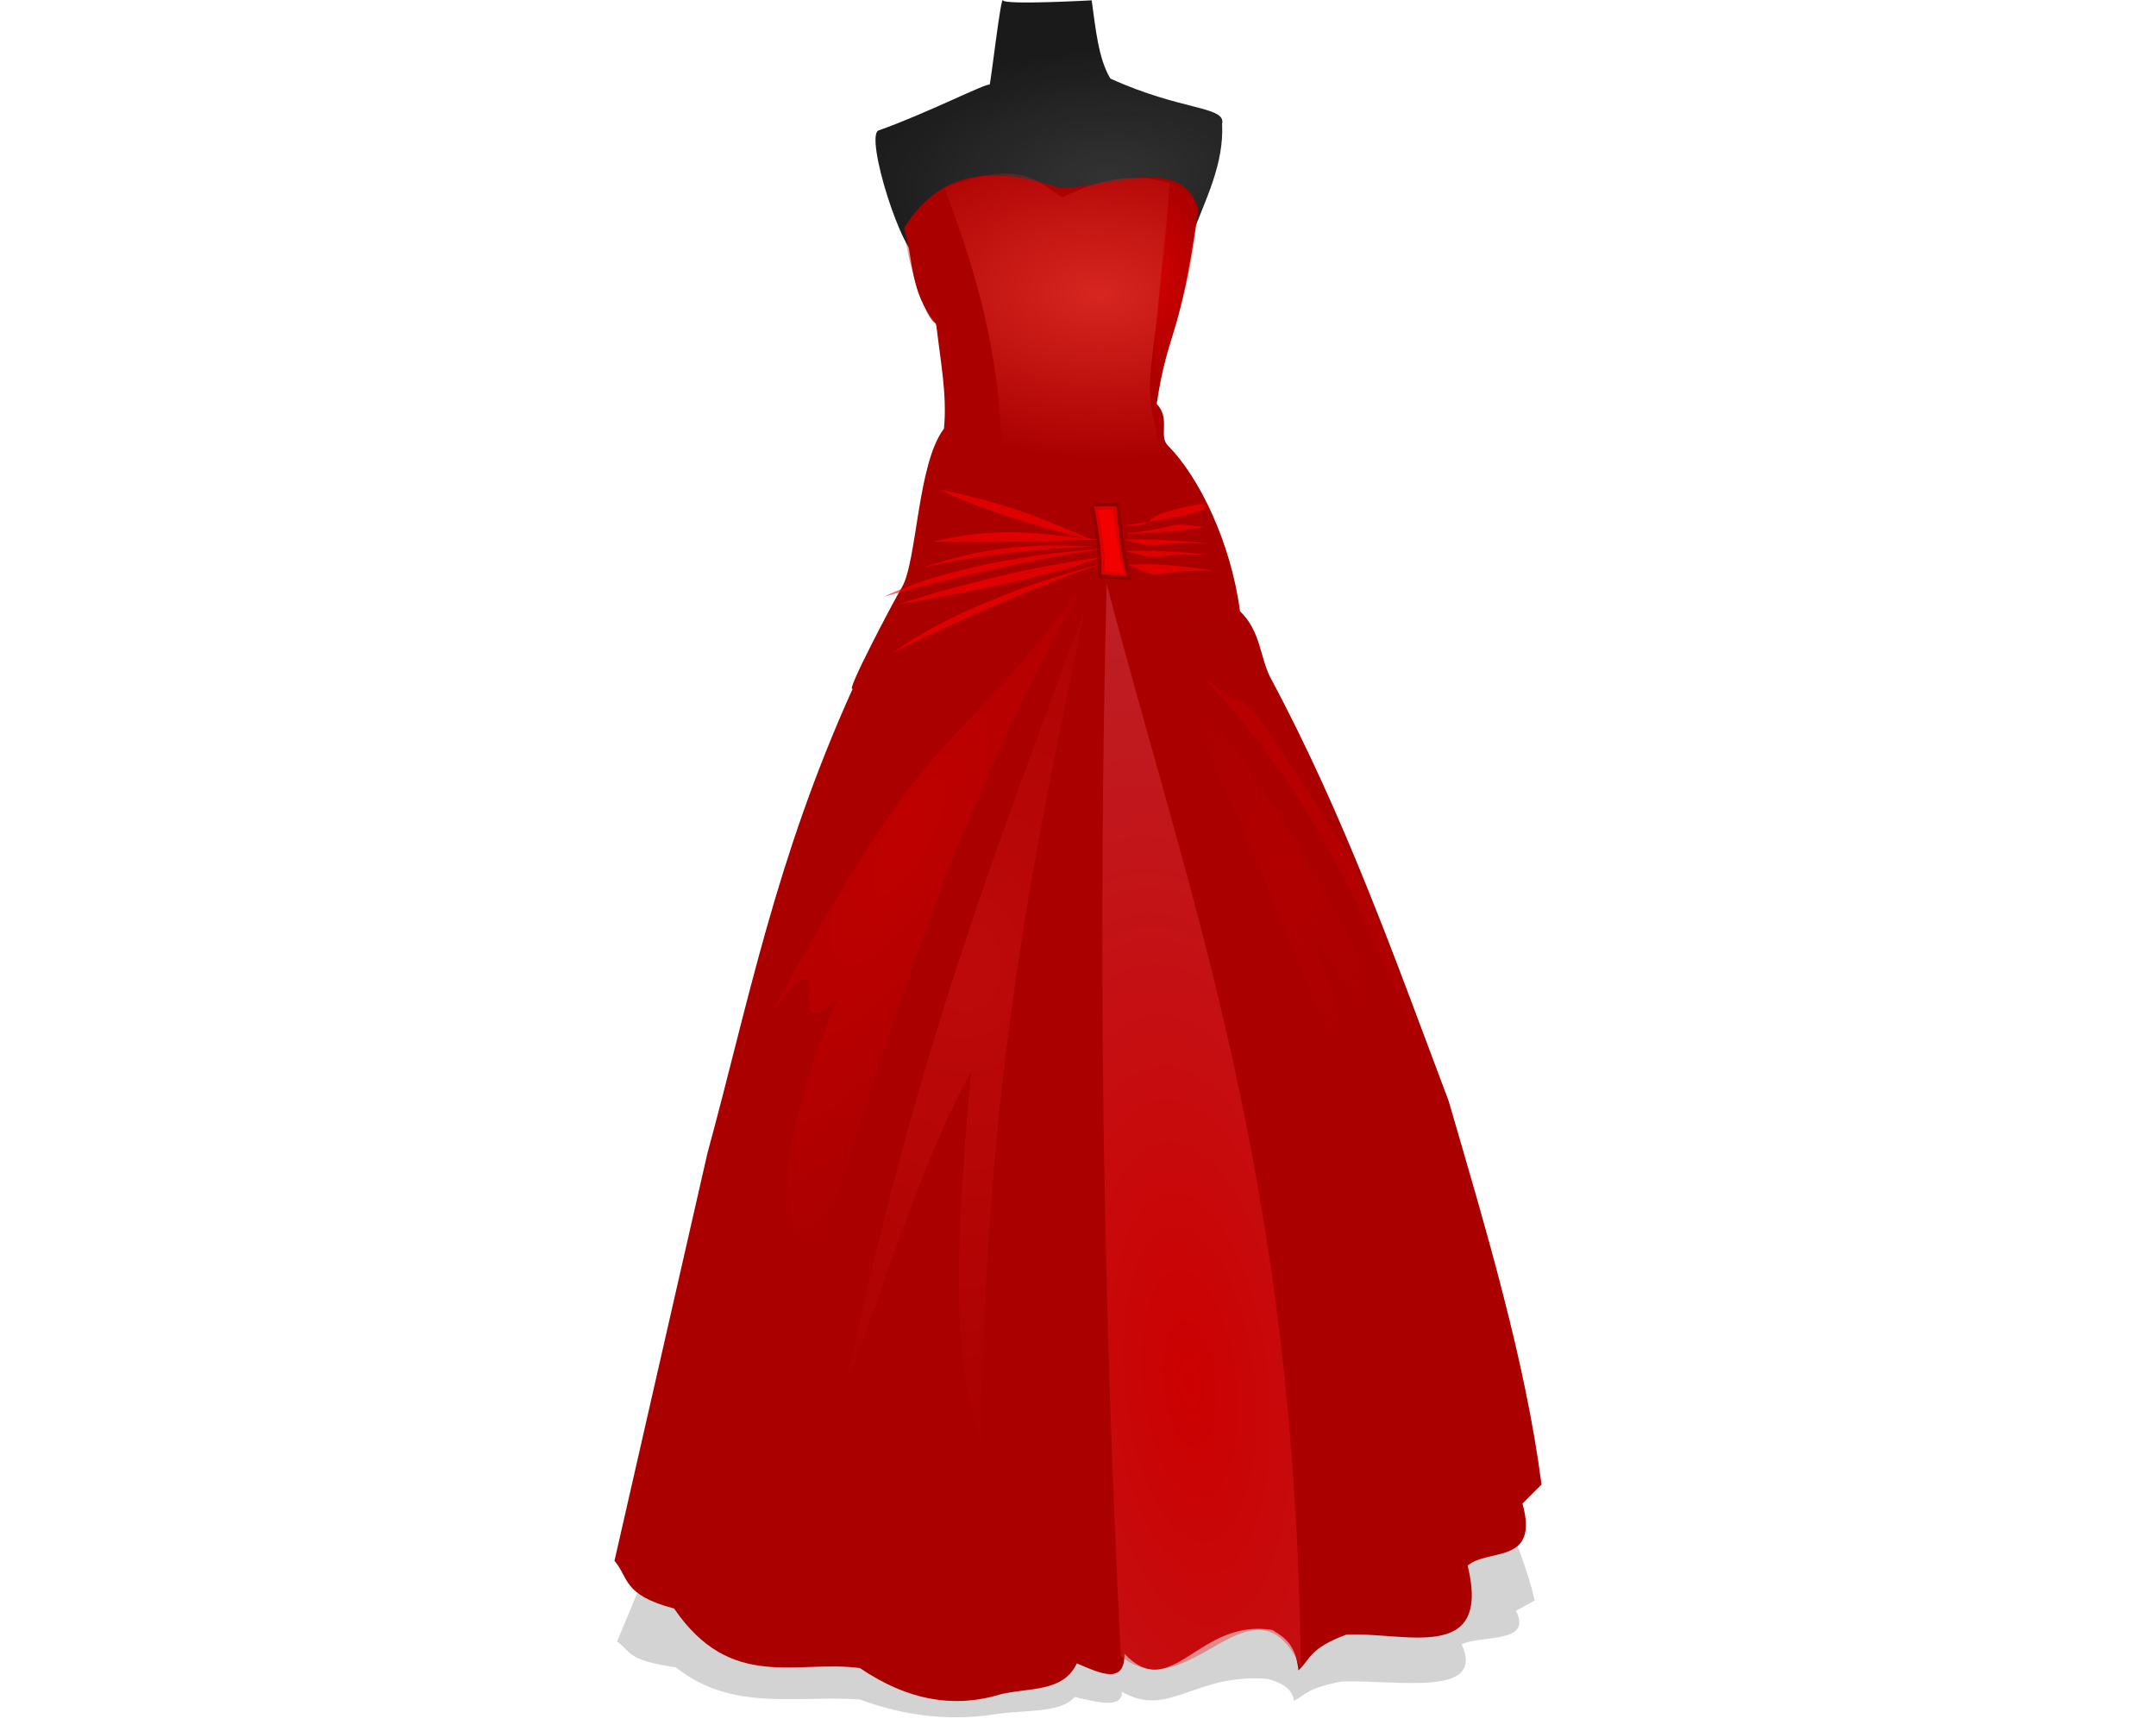
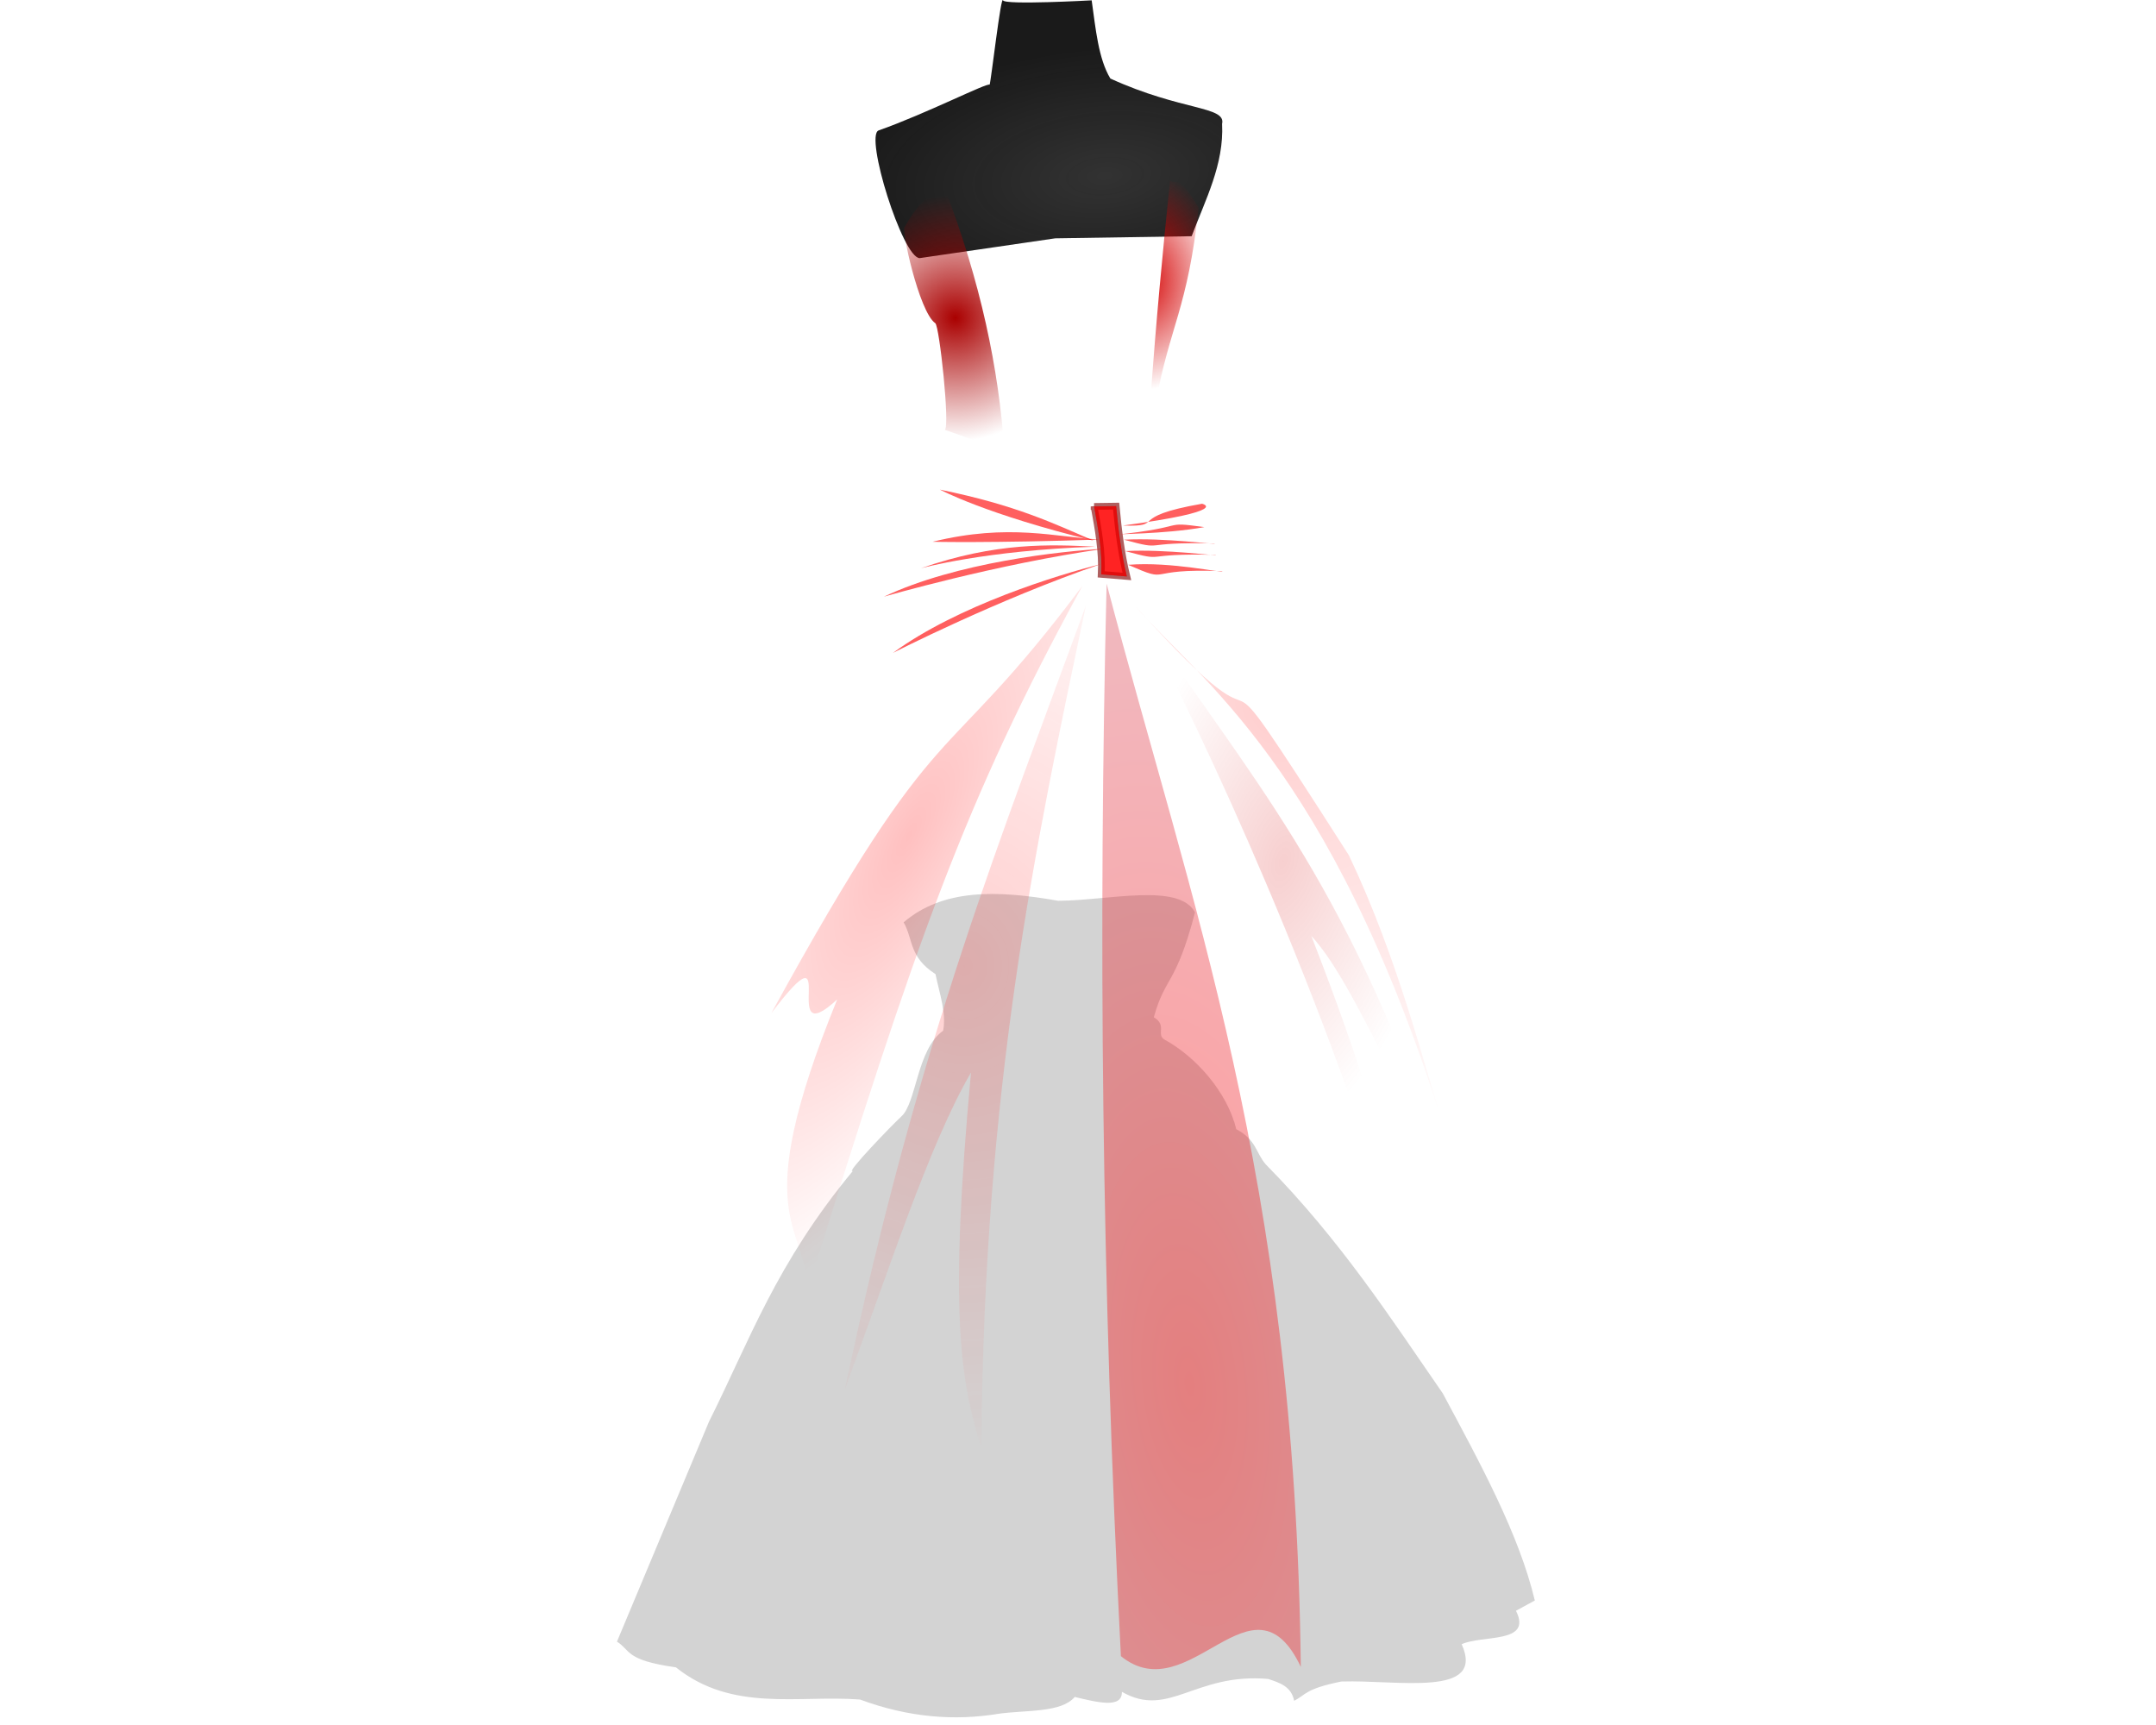
<svg xmlns="http://www.w3.org/2000/svg" xmlns:xlink="http://www.w3.org/1999/xlink" viewBox="0 0 340.254 619.746" width="100mm" height="80mm">
  <defs>
    <filter id="l">
      <feGaussianBlur stdDeviation=".91" />
    </filter>
    <linearGradient id="b">
      <stop stop-color="#d40000" offset="0" />
      <stop stop-color="#d40000" stop-opacity="0" offset="1" />
    </linearGradient>
    <linearGradient id="a">
      <stop stop-color="#f00" offset="0" />
      <stop stop-color="#f00" stop-opacity="0" offset="1" />
    </linearGradient>
    <radialGradient id="d" cx="-11605" cy="91.71" r="7.43" gradientTransform="matrix(4.926 -3.344 3.346 4.929 57303 -39150)" gradientUnits="userSpaceOnUse">
      <stop stop-color="#a00" offset="0" />
      <stop stop-color="#a00" stop-opacity="0" offset="1" />
    </radialGradient>
    <radialGradient id="h" cx="-11604" cy="193.37" r="17.875" gradientTransform="matrix(-.209 10.24 -8.467 -.173 -341.56 1.192e5)" gradientUnits="userSpaceOnUse">
      <stop stop-color="#ff2a2a" offset="0" />
      <stop stop-color="#ff2a2a" stop-opacity="0" offset="1" />
    </radialGradient>
    <radialGradient id="i" cx="-11588" cy="91.474" r="16.706" gradientTransform="matrix(-5.895 -.256 .156 -3.585 -67831 -2537.9)" gradientUnits="userSpaceOnUse">
      <stop stop-color="#d72620" offset="0" />
      <stop stop-color="#d72620" stop-opacity="0" offset="1" />
    </radialGradient>
    <radialGradient id="j" cx="-11572" cy="219.32" r="14.725" gradientTransform="matrix(-2.263 -22.377 9.169 -.927 -27671 -2.5825e5)" gradientUnits="userSpaceOnUse">
      <stop stop-color="#f00" offset="0" />
      <stop stop-color="#d45b6e" offset="1" />
    </radialGradient>
    <radialGradient id="k" cx="-11567" cy="61.917" r="27.154" gradientTransform="matrix(-3.464 .277 -.122 -1.698 -39563 3367.8)" gradientUnits="userSpaceOnUse">
      <stop stop-color="#f2f2f2" offset="0" />
      <stop stop-color="#f2f2f2" stop-opacity="0" offset="1" />
    </radialGradient>
    <radialGradient id="c" cx="-11572" cy="87.496" r="3.58" gradientTransform="matrix(-8.377 -0 0 -11.063 -96428 1063.9)" gradientUnits="userSpaceOnUse" xlink:href="#b" />
    <radialGradient id="e" cx="-11563" cy="160.43" r="22.842" gradientTransform="matrix(4.161 6.313 -3.399 2.241 49214 72891)" gradientUnits="userSpaceOnUse" xlink:href="#a" />
    <radialGradient id="f" cx="-11559" cy="177.26" r="22.767" gradientTransform="matrix(2.538 .662 -1.228 4.709 30116 7121.9)" gradientUnits="userSpaceOnUse" xlink:href="#b" />
    <radialGradient id="g" cx="-11613" cy="178.4" r="23.08" gradientTransform="matrix(-3.906 7.484 -2.552 -1.332 -44478 87445)" gradientUnits="userSpaceOnUse" xlink:href="#a" />
  </defs>
  <g transform="translate(-317.77 4.654)">
    <path d="m431.02 88.087c-6.153-0.07-19.893-44.074-14.757-45.884 17.213-6.065 39.268-17.361 39.882-16.415 0.512-1.338 4.081-32.623 4.816-30.321 0.576 1.742 31.848 0 31.848 0 1.439 10.241 2.418 20.978 6.716 28.095 25.554 11.672 41.647 9.874 40.144 16.28 0.736 14.588-6.019 27.243-10.938 40.369l-49.022 0.756-48.69 7.112z" fill="#1a1a1a" />
    <path d="m431.02 88.087c-6.153-0.07-19.893-44.074-14.757-45.884 17.213-6.065 39.268-17.361 39.882-16.415 0.512-1.338 4.081-32.623 4.816-30.321 0.576 1.742 31.848 0 31.848 0 1.439 10.241 2.418 20.978 6.716 28.095 25.554 11.672 41.647 9.874 40.144 16.28 0.736 14.588-6.019 27.243-10.938 40.369l-49.022 0.756-48.69 7.112z" fill="url(#k)" opacity=".113" />
    <path transform="matrix(2.398 0 0 1.307 28277 216.16)" d="m-11520 271-2.828 2.828c2.523 9.124-5.041 6.568-8.132 9.192 3.606 14.76-9.558 9.74-18.031 10.253-5.447 2.025-5.253 3.58-7.071 5.303-0.42-3.976-2.172-4.955-3.89-6.01-10.971-1.762-14.87 10.968-21.92 3.535 0.05 4.634-3.554 2.946-7.071 1.414-1.979 4.348-7.212 3.584-11.314 4.596-6.636 2.035-13.557 1.073-20.859-3.889-9.32-1.282-19.112 3.567-27.577-8.839-7.673-1.993-6.729-4.65-8.839-7.071l13.788-60.458c6.097-22.326 10.004-43.338 21.567-68.943-1.298 1.01 6.024-12.924 7.248-14.938 2.305-3.79 2.3-18.415 6.275-23.6 0.508-5.007-0.574-10.333-1.149-15.556-4.001-4.714-3.31-9.517-4.773-14.231 5.836-9.147 13.81-8.954 23.158-5.922 7.526-0.061 18.085-5.051 20.506 3.182-2.891 20.241-4.465 17.45-6.176 28.843 2.089 2.252 0.23 4.762 1.659 6.194 4.632 4.643 9.345 14.348 10.696 24.567 3.041 2.939 2.941 6.628 4.428 9.692 11.134 20.748 18.58 41.865 26.516 62.933 5.626 19.283 11.402 38.611 13.789 56.922z" fill="#1a1a1a" filter="url(#l)" opacity=".439" />
-     <path d="m654.45 528.7-6.844 6.851c6.109 22.099-12.211 15.909-19.701 22.264 8.738 35.75-23.149 23.591-43.669 24.833-13.196 4.905-12.723 8.672-17.13 12.845-1.017-9.629-5.258-12.002-9.416-14.557-26.577-4.268-36.018 26.564-53.097 8.563 0.128 11.225-8.603 7.135-17.123 3.425-4.797 10.532-17.469 8.682-27.402 11.132-16.074 4.928-32.839 2.599-50.519-9.419-22.573-3.104-46.291 8.639-66.792-21.408-18.582-4.828-16.298-11.262-21.409-17.126l33.396-146.43c14.763-54.074 24.23-104.96 52.233-166.98-3.141 2.446 14.59-31.301 17.552-36.179 5.584-9.18 5.578-44.6 15.204-57.158 1.228-12.128-1.394-25.026-2.789-37.678-9.684-11.417-8.015-23.048-11.552-34.466 14.13-22.154 33.441-21.686 56.084-14.343 18.224-0.147 43.803-12.235 49.662 7.707-6.998 49.022-10.81 42.263-14.955 69.858 5.06 5.454 0.576 11.533 4.017 15.002 11.219 11.245 22.637 34.75 25.906 59.502 7.369 7.119 7.126 16.053 10.727 23.475 26.961 50.251 44.999 101.4 64.22 152.42 13.631 46.703 27.62 93.516 33.396 137.87z" fill="#a00" />
    <path d="m567.96 594.21c-17.328-36.558-40.016 16.094-64.649-3.853-6.94-135.17-8.13-260.62-5.136-385.34 30.076 114.79 67.758 212.91 69.785 389.19z" fill="url(#j)" opacity=".396" />
-     <path d="m460.5 155.77c9.991 5.851 19.285 10.548 32.539 21.836h8.993c3.345-5.851 7.298-11.703 16.273-17.554-8.731-35.52-3.224-18.531 2.565-98.903-10.452-3.064-22.394-3.155-38.532 5.138-9.089-5.587-14.744-14.207-42.389-3.425 9.505 26.053 18.863 52.347 20.552 92.91z" fill="url(#i)" />
    <path d="m493.68 177.29c1.51 8.229 3.006 16.456 2.565 24.405l9.204 0.75c-1.938-7.927-3.045-16.483-3.851-25.262l-7.919 0.109z" fill="#f00" opacity=".626" stroke="#800000" stroke-width="2.422" />
    <path d="m490.73 212.9c-29.718 81.515-59.973 155.23-86.589 281.56 15.102-40.789 30.21-87.933 45.313-113.8-7.989 86.171-3.806 110.94 3.729 134.99 0.876-130.55 19.362-216.25 37.547-302.75z" fill="url(#h)" opacity=".226" />
    <path d="m489.51 205.8c-52.061 69.402-49.707 40.357-111.8 153.55 26.277-34.66 1.721 15.423 23.673-4.956-32.622 80.155-10.976 79.644-10.733 104.85 38.679-124.69 56.391-175.93 98.857-253.44z" fill="url(#g)" opacity=".248" />
    <path d="m508.28 212.9c41.609 62.257 74.992 96.359 110.29 199.37-18.486-27.844-31.771-64.13-46.828-80.684 24.633 63.606 27.805 83.185 28.803 102.89-30.556-98.607-75.338-190.64-92.263-221.58z" fill="url(#f)" opacity=".187" />
    <path d="m508.28 212.9c61.579 68.361 15.409-6.415 76.962 89.753 17.533 36.837 27.127 75.786 33.684 96.226-40.534-128.6-87.529-159.35-110.65-185.98z" fill="url(#e)" opacity=".187" />
-     <path d="m509.79 208.06c19.541 16.828 47.532 33.908 47.532 33.908-3.902-20.771-25.49-23.775-47.532-33.908z" fill="#a00" opacity=".626" />
-     <path d="m496.48 195.49c-24.53 9.26-73.265 16.954-73.265 16.954 36.812-11.689 60.299-14.996 73.265-16.954z" fill="#f00" opacity=".626" />
+     <path d="m496.48 195.49z" fill="#f00" opacity=".626" />
    <path d="m496.16 197.99c-37.406 12.815-74.762 31.933-74.762 31.933 23.277-17.05 59.378-28.063 74.762-31.933z" fill="#f00" opacity=".626" />
    <path d="m497.6 192.46c-39.153 5.531-79.444 17.261-79.444 17.261 26.078-12.353 63.613-16.36 79.444-17.261z" fill="#f00" opacity=".626" />
    <path d="m494.05 191.76c-39.517 1.316-62.666 7.765-62.666 7.765 27.249-9.495 46.822-8.561 62.666-7.765z" fill="#f00" opacity=".626" />
    <path d="m495.87 189.19c-39.517 1.315-60.242 0.801-60.242 0.801 27.55-6.771 44.398-1.599 60.242-0.801z" fill="#f00" opacity=".626" />
    <path d="m493.54 189.6c-38.731-9.461-55.265-18.35-55.265-18.35 27.582 5.639 40.688 12.103 55.265 18.35z" fill="#f00" opacity=".626" />
    <path d="m504.03 184.16c39.517-5.328 28.432-7.832 28.432-7.832-27.741 4.818-12.582 8.328-28.432 7.832z" fill="#f00" opacity=".626" />
    <path d="m533.3 184.72c-14.75 2.676-33.204 2.364-32.532 2.83 28.004-2.897 16.452-5.02 32.532-2.83z" fill="#f00" opacity=".626" />
    <path d="m504.39 189.24c14.974-0.763 33.23 1.91 32.628 1.362-28.144-0.714-16.957 2.871-32.628-1.362z" fill="#f00" opacity=".626" />
    <path d="m505.91 198.27c15.524-1.279 34.464 3.199 33.837 2.281-29.187-1.197-17.584 4.809-33.837-2.281z" fill="#f00" opacity=".626" />
    <path d="m504.84 193.33c14.974-0.763 33.236 1.91 32.628 1.362-28.144-0.714-16.957 2.871-32.628-1.362z" fill="#f00" opacity=".626" />
    <path d="m493.68 177.29c1.51 8.229 3.006 16.456 2.565 24.405l9.204 0.75c-1.938-7.927-3.045-16.483-3.851-25.262l-7.919 0.109z" fill="#f00" opacity=".626" />
    <path d="m425.7 76.78c5.258-9.478 9.652-12.158 14.341-13.701 12.844 33.503 19.4 64.685 21.403 94.194l-21.403-7.493c1.913-1.149-1.913-37.282-3.429-38.32-5.859-4.019-12.518-34.721-10.912-34.68z" fill="url(#d)" />
    <path d="m516.04 139.29c4.529-25.876 11.367-33.201 15.198-69.361-7.375-12.437-7.567-8.094-10.273-9.634-2.584 25.047-5.053 50.767-7.068 79.209l2.143-0.217v6.4e-4z" fill="url(#c)" />
  </g>
</svg>